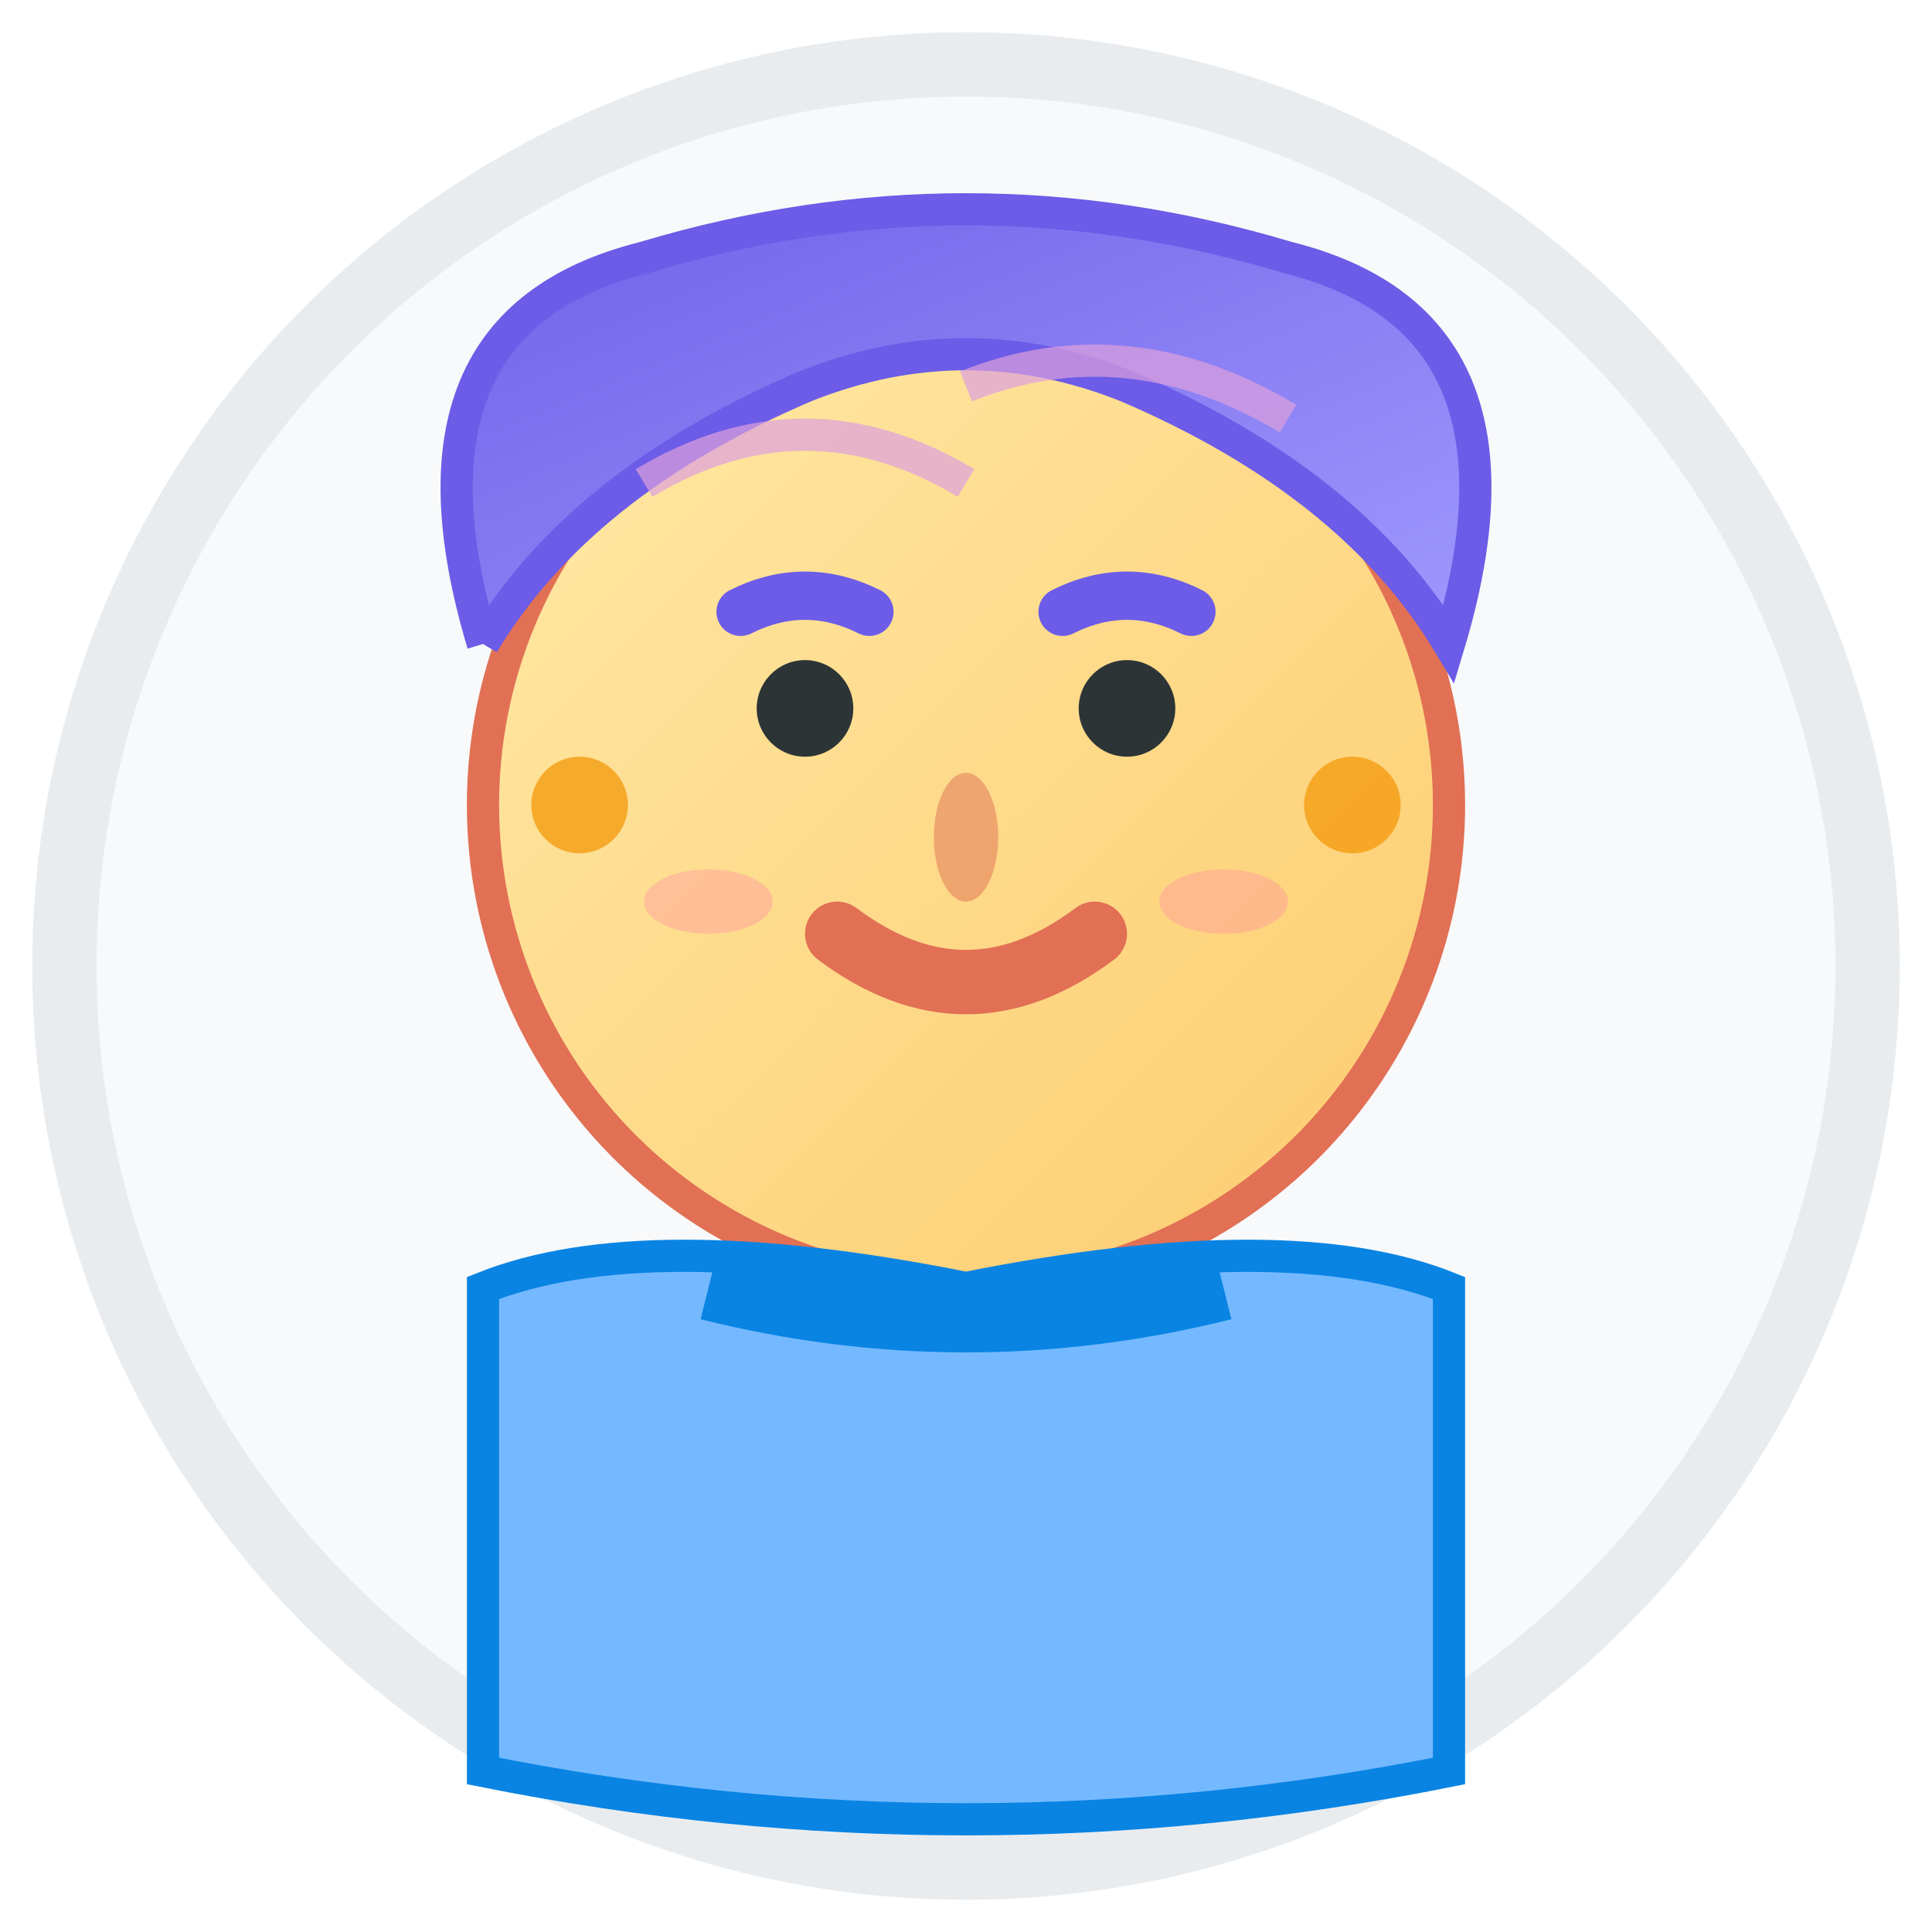
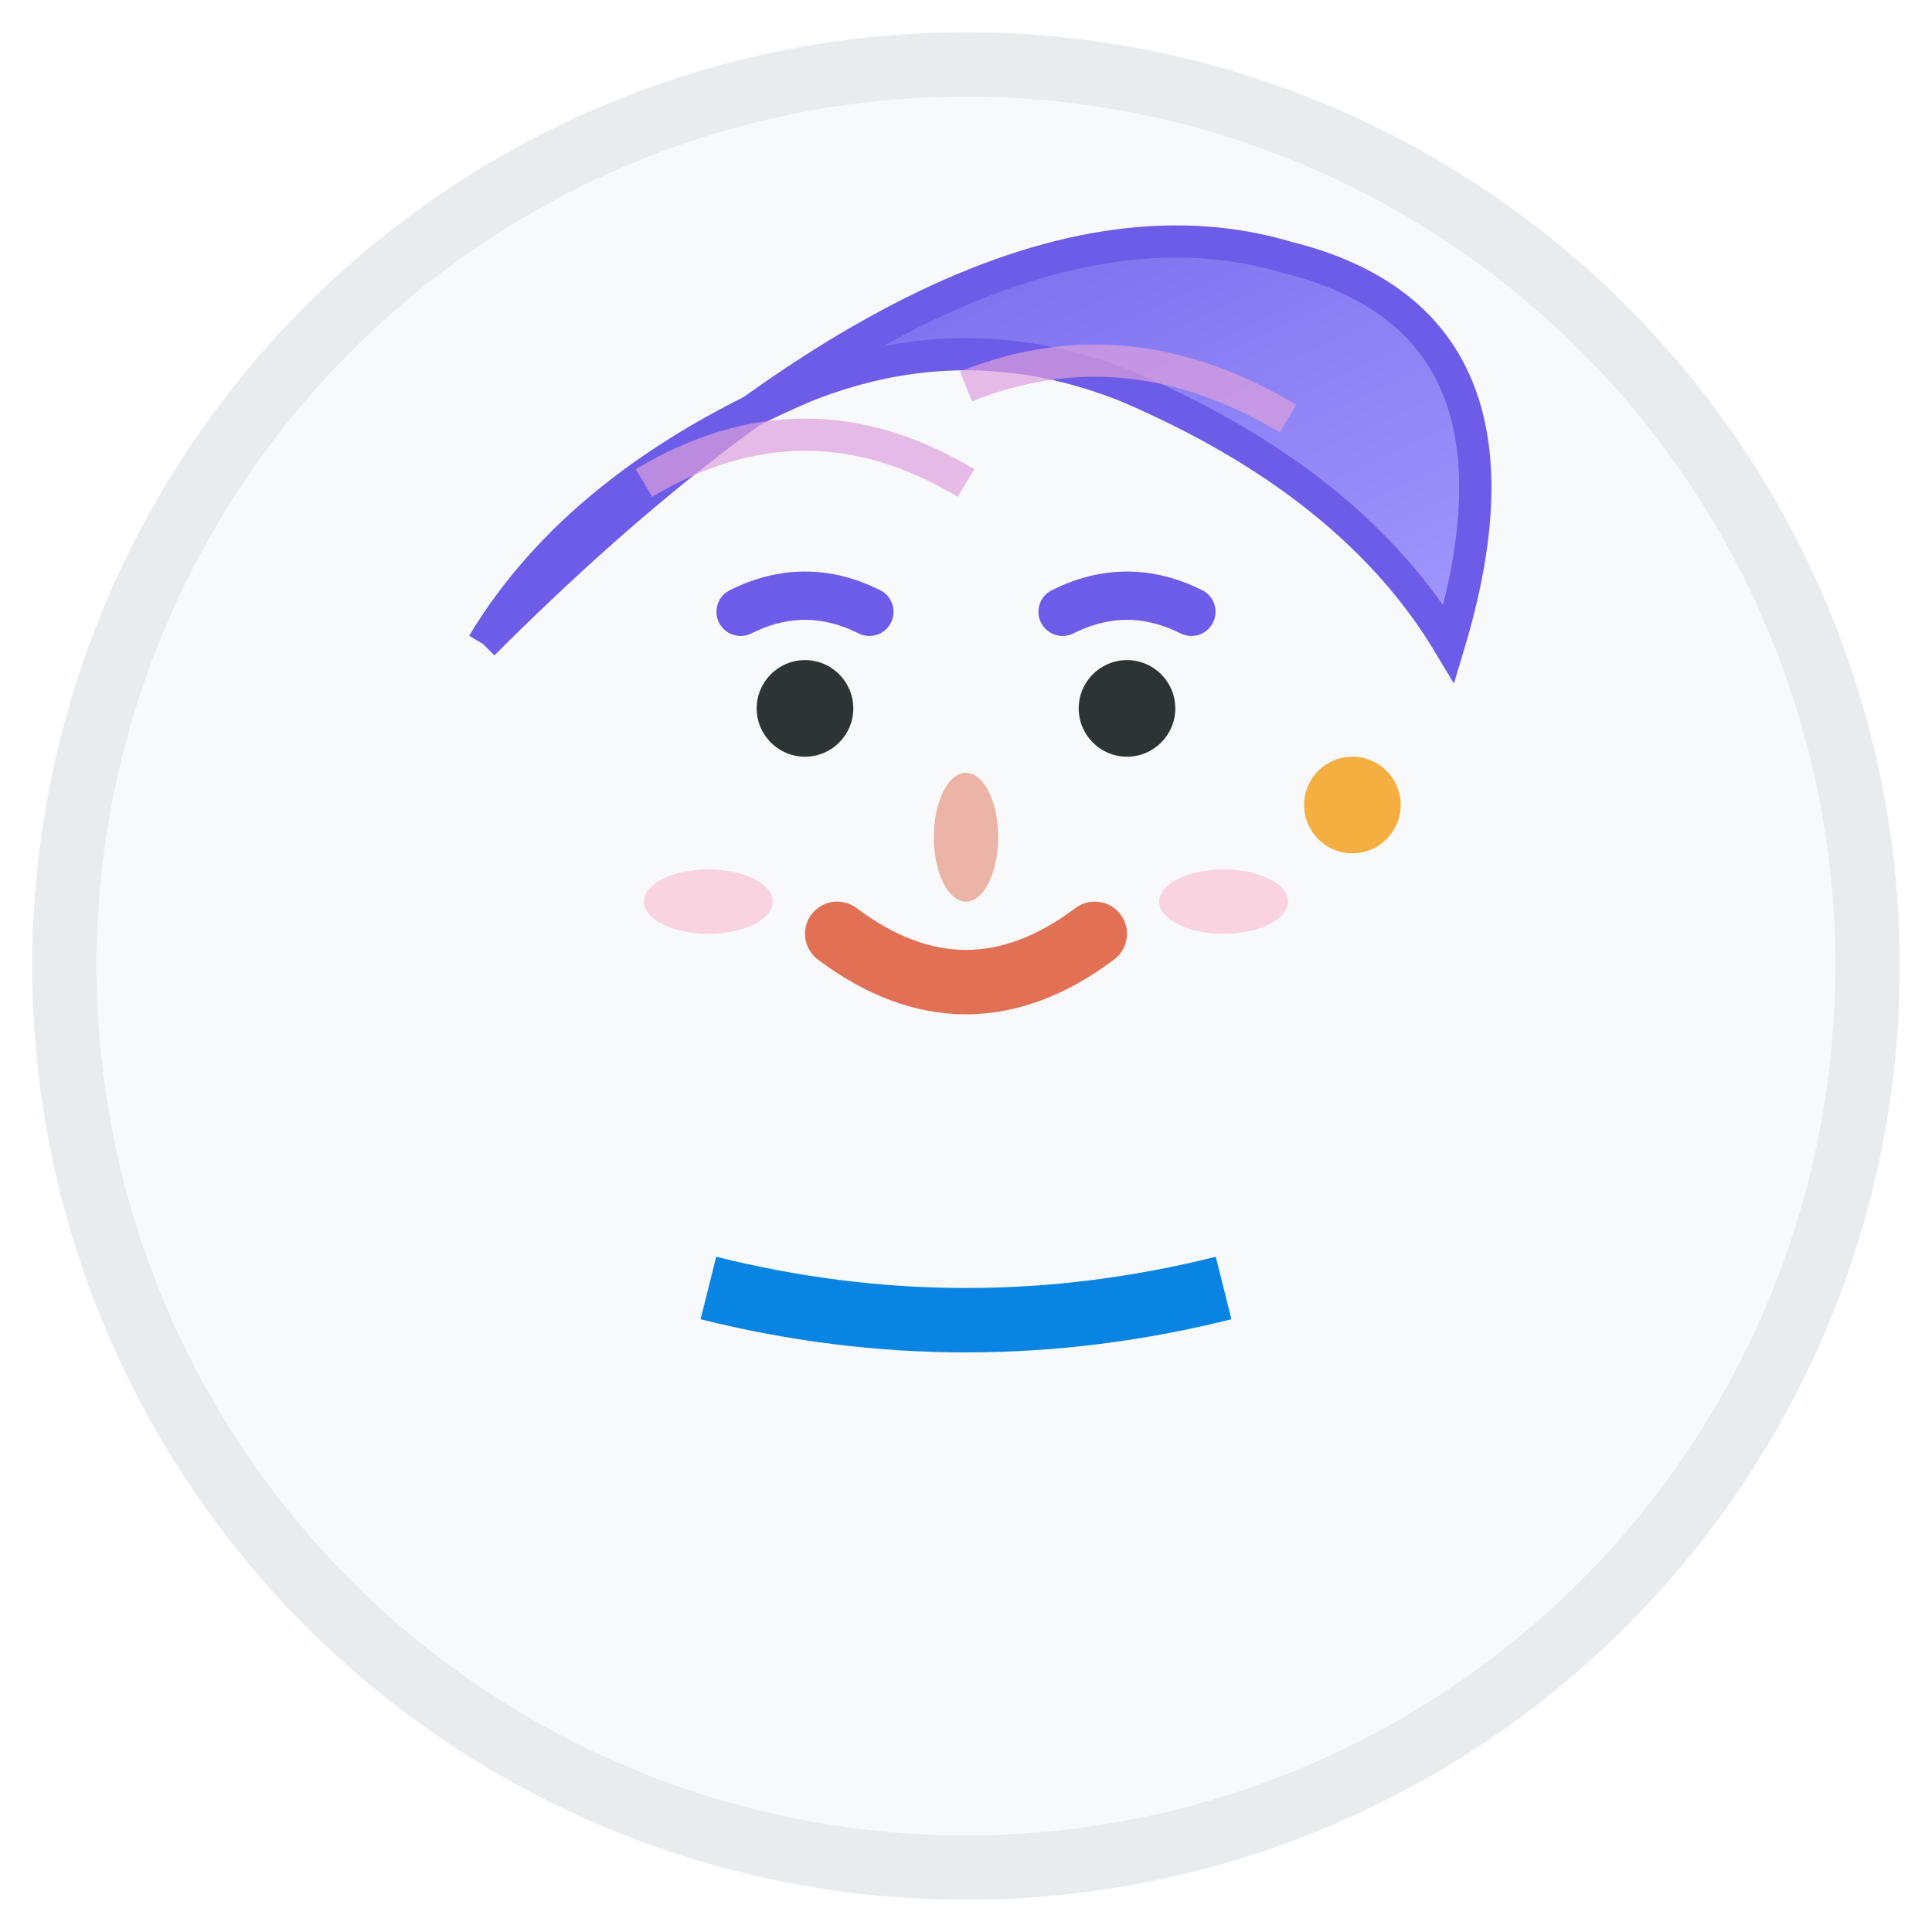
<svg xmlns="http://www.w3.org/2000/svg" width="60" height="60" viewBox="0 0 60 60" fill="none">
  <defs>
    <linearGradient id="skinGradient1" x1="0%" y1="0%" x2="100%" y2="100%">
      <stop offset="0%" stop-color="#ffeaa7" />
      <stop offset="100%" stop-color="#fdcb6e" />
    </linearGradient>
    <linearGradient id="hairGradient1" x1="0%" y1="0%" x2="100%" y2="100%">
      <stop offset="0%" stop-color="#6c5ce7" />
      <stop offset="100%" stop-color="#a29bfe" />
    </linearGradient>
  </defs>
  <circle cx="30" cy="30" r="28" fill="#f8f9fa" stroke="#e9ecef" stroke-width="2" />
-   <circle cx="30" cy="25" r="15" fill="url(#skinGradient1)" stroke="#e17055" stroke-width="1" />
-   <path d="M15 20 Q12 10, 20 8 Q30 5, 40 8 Q48 10, 45 20 Q42 15, 35 12 Q30 10, 25 12 Q18 15, 15 20" fill="url(#hairGradient1)" stroke="#6c5ce7" stroke-width="1" />
+   <path d="M15 20 Q30 5, 40 8 Q48 10, 45 20 Q42 15, 35 12 Q30 10, 25 12 Q18 15, 15 20" fill="url(#hairGradient1)" stroke="#6c5ce7" stroke-width="1" />
  <circle cx="25" cy="22" r="1.5" fill="#2d3436" />
  <circle cx="35" cy="22" r="1.5" fill="#2d3436" />
  <path d="M23 19 Q25 18, 27 19" stroke="#6c5ce7" stroke-width="1.5" stroke-linecap="round" />
  <path d="M33 19 Q35 18, 37 19" stroke="#6c5ce7" stroke-width="1.5" stroke-linecap="round" />
  <ellipse cx="30" cy="26" rx="1" ry="2" fill="#e17055" opacity="0.5" />
  <path d="M26 29 Q30 32, 34 29" stroke="#e17055" stroke-width="2" fill="none" stroke-linecap="round" />
-   <path d="M15 40 Q20 38, 30 40 Q40 38, 45 40 L45 55 Q30 58, 15 55 Z" fill="#74b9ff" stroke="#0984e3" stroke-width="1" />
  <path d="M22 40 Q30 42, 38 40" stroke="#0984e3" stroke-width="2" fill="none" />
-   <circle cx="18" cy="25" r="1.5" fill="#f39c12" opacity="0.8" />
  <circle cx="42" cy="25" r="1.5" fill="#f39c12" opacity="0.8" />
  <ellipse cx="22" cy="28" rx="2" ry="1" fill="#fd79a8" opacity="0.3" />
  <ellipse cx="38" cy="28" rx="2" ry="1" fill="#fd79a8" opacity="0.3" />
  <path d="M20 15 Q25 12, 30 15" stroke="#dda0dd" stroke-width="1" opacity="0.7" fill="none" />
  <path d="M30 12 Q35 10, 40 13" stroke="#dda0dd" stroke-width="1" opacity="0.7" fill="none" />
</svg>